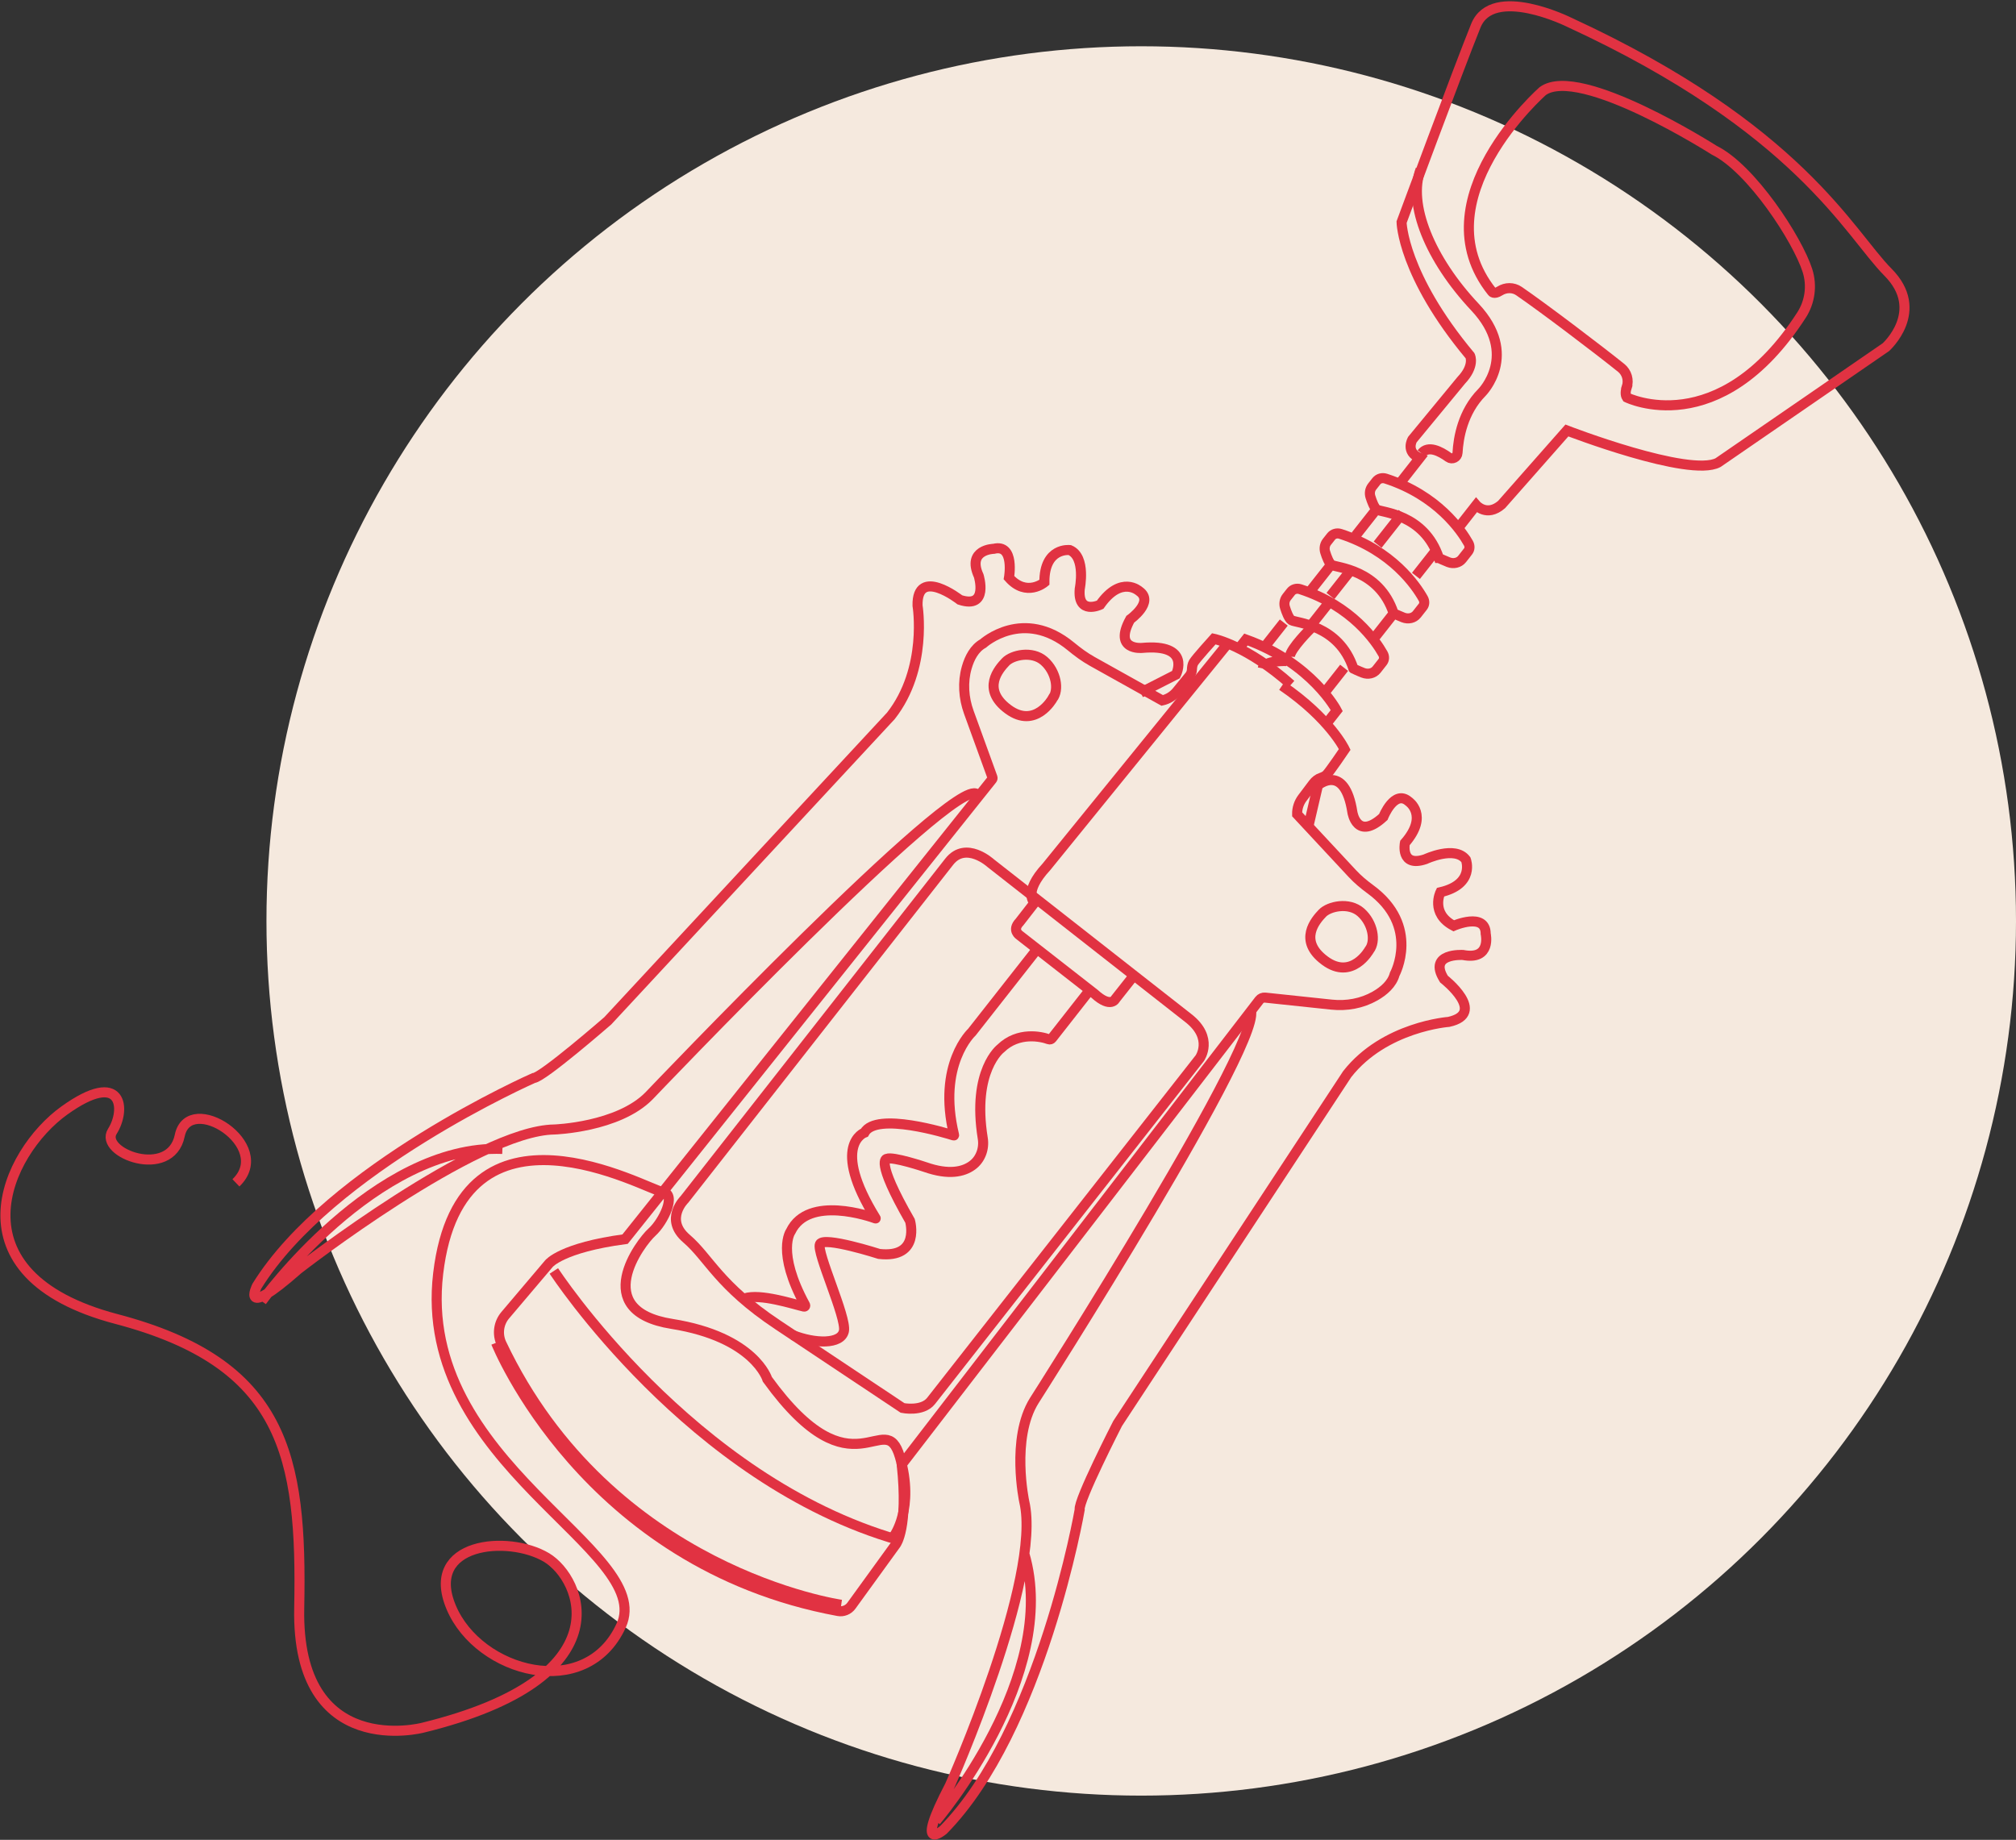
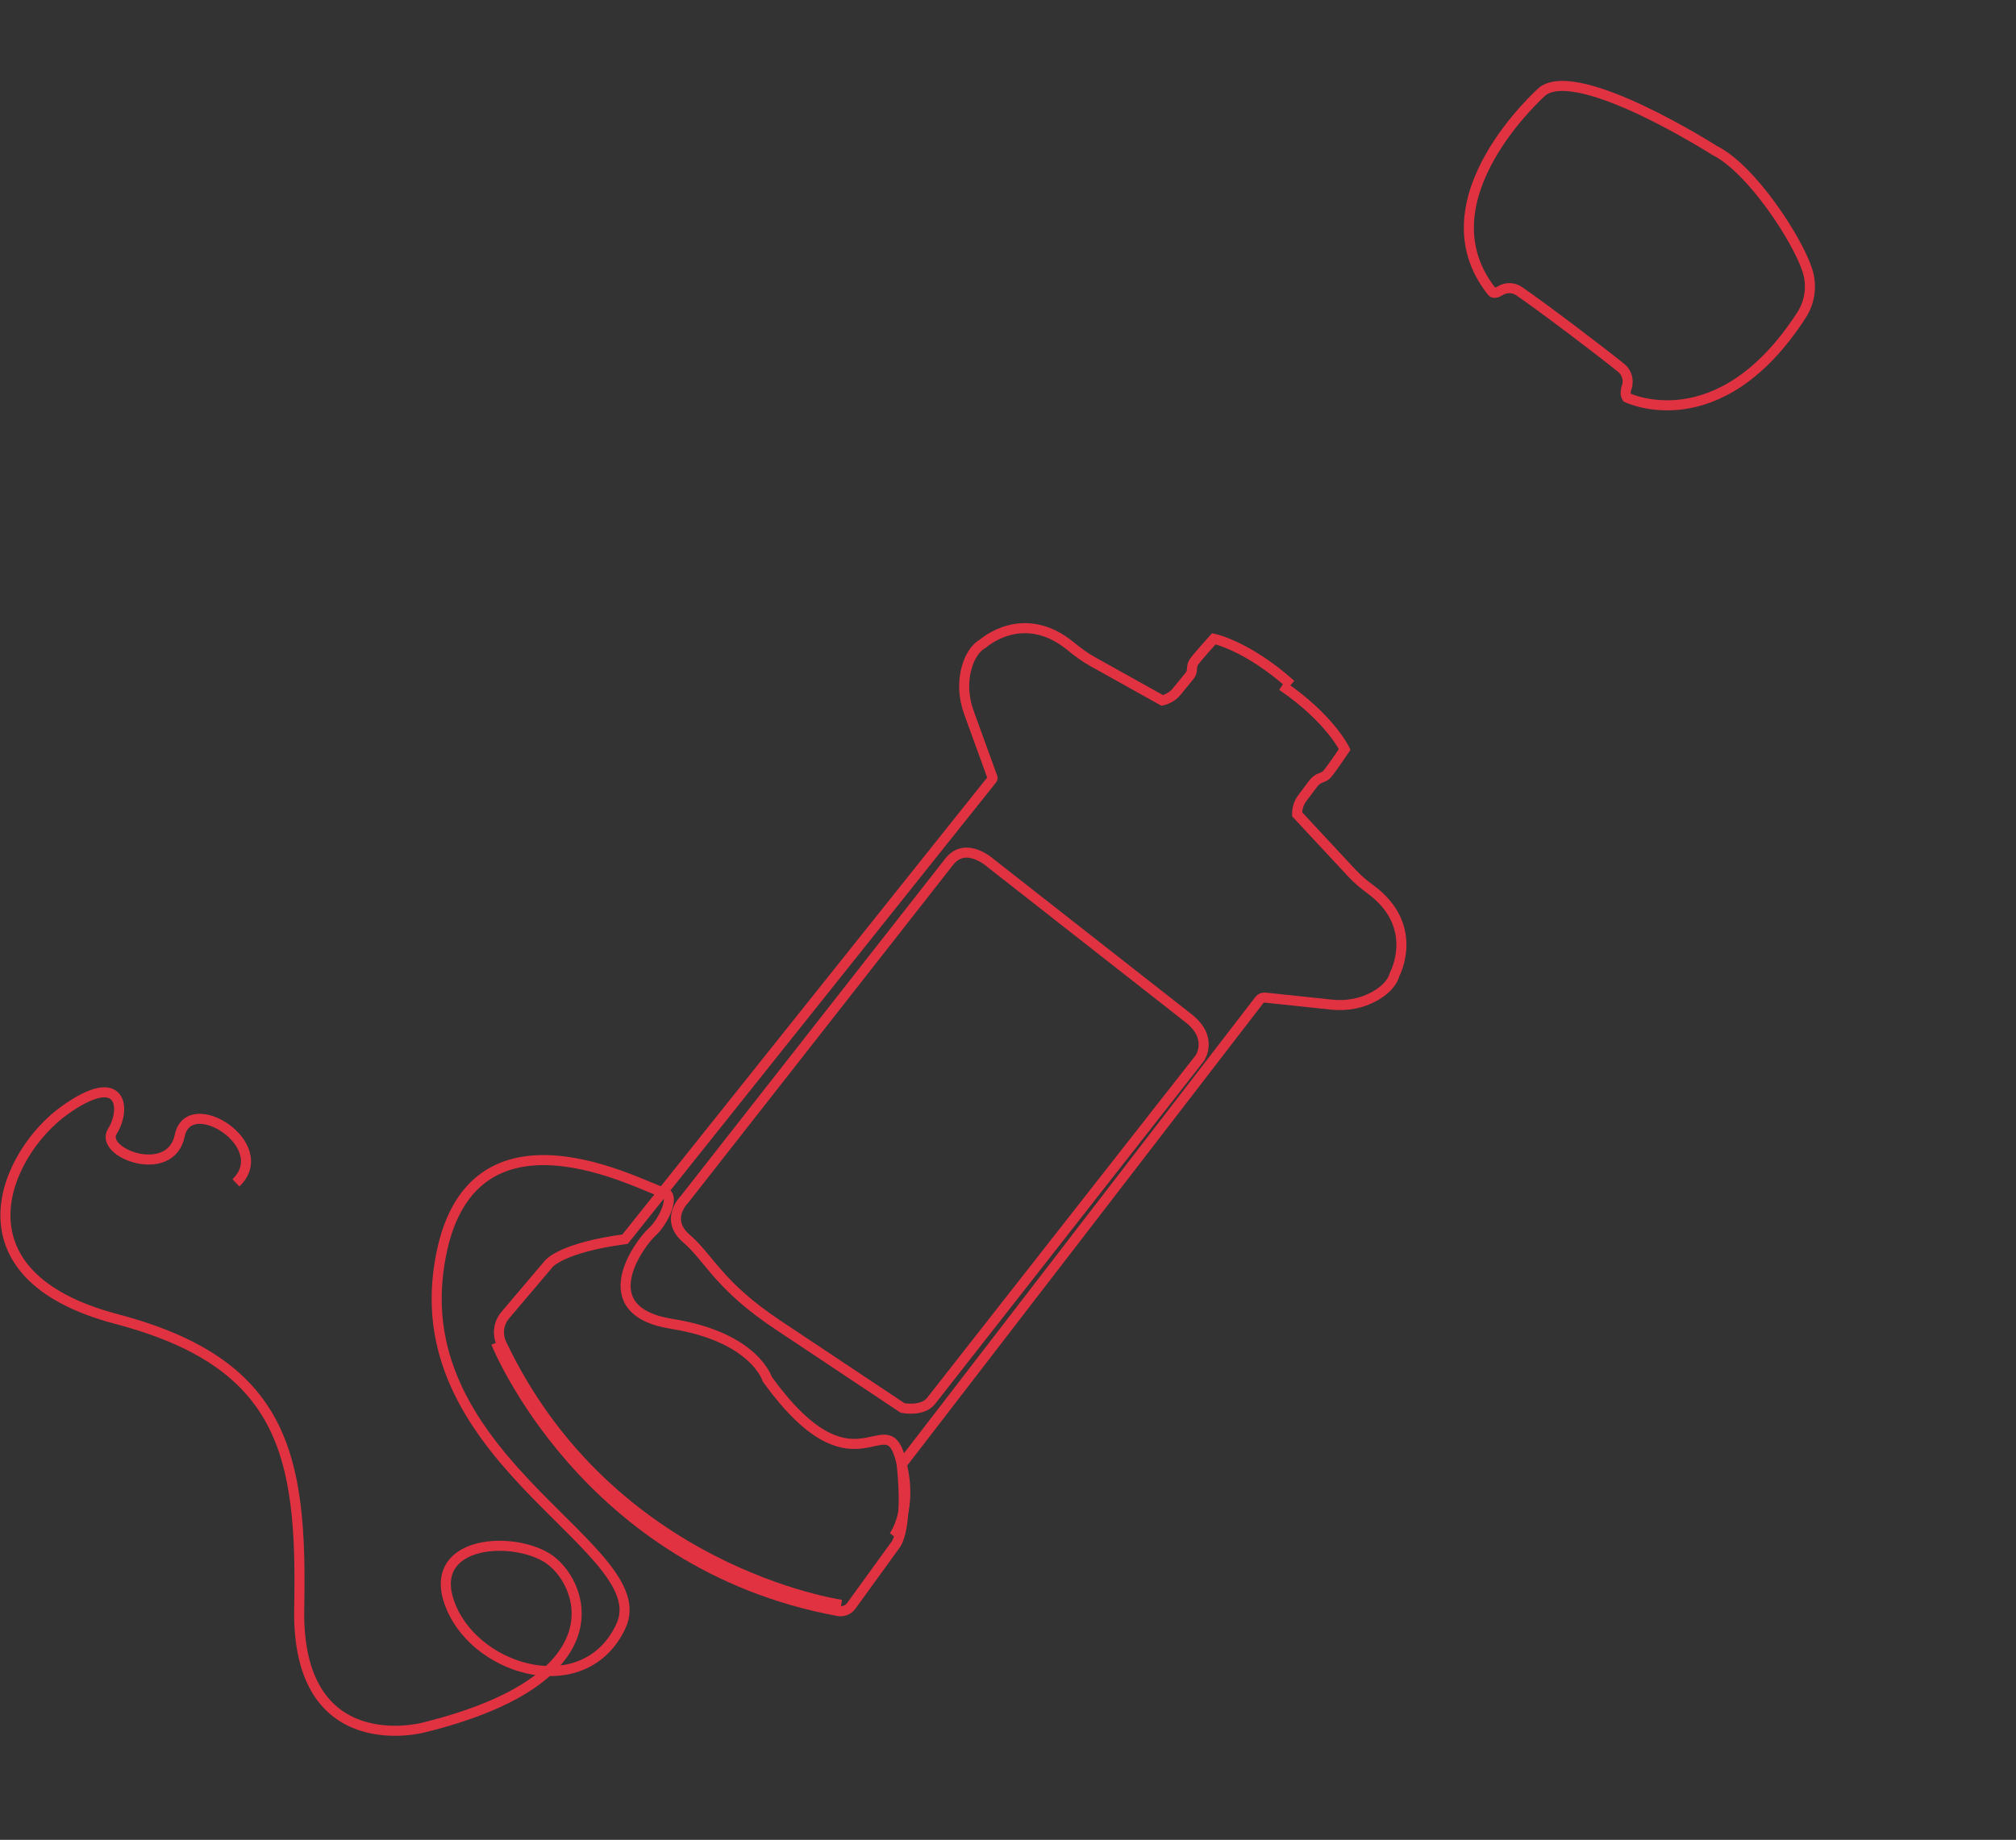
<svg xmlns="http://www.w3.org/2000/svg" width="401" height="366" viewBox="0 0 401 366">
  <rect x="0" y="0" width="401" height="366" fill="#333333" stroke="none" />
  <g fill="none" fill-rule="evenodd">
    <g>
      <g transform="translate(-51 -226) translate(24 159)">
-         <circle cx="254" cy="250.204" r="174" fill="#F5E9DE" />
        <g stroke="#E13242" stroke-width="2">
-           <path d="M74.702 133.812s-1.036-.202-2.024-.482c-1.041-.295-1.76-1.155-1.78-2.14l-.04-1.917c-.013-.576.347-1.097.92-1.348 2.645-1.16 10.633-3.908 20.881-.362.699.241 1.154.857 1.169 1.533l.029 1.347c.014.716-.339 1.398-.96 1.843-.817.587-1.941 1.295-2.552 1.256-1.032-.067-8.016-5.024-15.643.27zM74.933 120.213s-1.037-.204-2.024-.483c-1.041-.294-1.76-1.155-1.78-2.14l-.04-1.917c-.013-.575.347-1.097.92-1.347 2.645-1.162 10.633-3.909 20.88-.362.7.24 1.155.857 1.169 1.532l.03 1.346c.014.717-.339 1.399-.96 1.845-.817.586-1.941 1.295-2.552 1.255-1.033-.066-8.017-5.024-15.643.27zM74.365 106.011s-1.036-.203-2.024-.482c-1.041-.295-1.76-1.156-1.78-2.14l-.04-1.918c-.013-.574.347-1.096.92-1.347 2.645-1.16 10.633-3.908 20.882-.362.698.241 1.153.858 1.168 1.533l.029 1.346c.014.717-.339 1.4-.96 1.844-.816.586-1.94 1.295-2.552 1.256-1.031-.067-8.016-5.024-15.643.27zM76.275 134.798L76.402 140.798M74.909 119.995L75.035 125.995M75.742 105.597L75.868 111.597" transform="scale(-1 1) rotate(-37 -11.837 721.173)" />
-           <path d="M74.896 99.608l-.122-6.473s-3.14.677-3.968-3.116l-1.507-19.593s-25.102-7.137-27.862-12.99L28.602 19.012S26.51 8.384 37.262 6.843c10.753-1.54 31.357-12.223 80.55-1.548 0 0 16.705 3.108 14.41 11.725-2.297 8.616-11.724 40.103-11.724 40.103s-6.434 8.252-26.882 13.027c0 0-1.982.99-1.528 4.982l.666 15.227s-.325 2.833-3.366 2.05l.122 6.474M90.14 106.43L90.266 112.43M90.708 120.631L90.834 126.631M91.276 134.832L91.402 140.832M38.496 176.623s-.965 6.948 5.785 7.003c6.75.055 6.284-5.366 6.067-7.234-.217-1.87-2.821-5.001-6.013-4.752-3.192.25-5.892 2.769-5.839 4.983zM118.9 174.606s-.964 6.947 5.786 7.002c6.75.055 6.284-5.367 6.067-7.235-.217-1.868-2.821-5-6.013-4.75-3.191.249-5.892 2.767-5.84 4.983zM78.104 216.814l.226 11.836c.005.245.16.456.394.526 1.522.452 5.782 2.381 6.528 7.198 0 0 1.988 6.953-7.908 16.438-1.508 1.445-2.18 3.625-1.553 5.613.638 2.031 2.503 4.328 7.238 5.832 0 0 6.486 2.164 7.11 3.298 0 0 1.97 1.487-11.119 7.075 0 0-6.222 4.696.936 8.945 0 0 10.916 3.797 10.594 5.52-.32 1.722-13.041 8.448-14.219 10.948-1.176 2.502 3.105 5.523 7.645 6.771" transform="scale(-1 1) rotate(-37 -11.837 721.173)" />
-           <path d="M91.355 215.73l.434 21.502s1.718 9.308-9.502 18.494c-.039.03-.039.085.007.1 1.269.448 15.208 5.474 14.53 10.24 0 0 3.96 6.044-12.042 12.264-.021.007-.026.033-.007.04.932.281 13.531 4.256 11.937 12.218 0 0-.059 4.952-11.102 9.973-.17.078-.187.306-.015.382 1.945.869 8.573 3.128 10.405 5.786M89.64 91.46c-.04-2.112-2.704-2.57-4.756-2.608-.888-.016-1.392-1.035-.89-1.782 1.662-2.472 4.073-7.113 3.362-12.49 0 0-1.494-10.545 11.333-12.753 12.825-2.208 23.025-8.262 25.106-15.366M129.604 325.221s-46.722 16.972-87 1.475" transform="scale(-1 1) rotate(-37 -11.837 721.173)" />
          <path d="M43.833 326.674s-.04-6.926 8.557-13.346 2.18 12.207 30.319 3.555c0 0 7.061-5.206 21.808 2.622 14.746 7.829 14.74-9.155 14.148-12.186-.594-3.03.627-9.13 3.133-7.66 2.506 1.47 45.142 6.733 25.885 39.801-19.257 33.07-67.659 17.778-71.233 34.07-3.573 16.29 16.97 24.514 29.169 17.436 12.199-7.078-.36-18.405-9.175-19.342-8.08-.858-27.001 9.644-.718 41.838 0 0 16.137 20.475 33.97-4.201 17.835-24.678 31.694-37.112 63.655-24.037 31.962 13.073 37.504-13.218 33.217-26.913-4.286-13.694-9.707-7.506-10.114-2.428-.407 5.077-15.086.796-11.214-7.389 3.87-8.186-16.295-9.826-14.584.787M64.981 56.365c-.252.735-.648 1.421-1.263 1.642 0 0-20.047-3.803-17.877-33.986.225-3.135 1.847-5.995 4.387-7.796 5.264-3.73 21.094-9.512 29.225-7.96 0 0 31.618 2.463 34.307 11.12 0 0 6.667 32.145-15.956 37.963 0 0-.649.256-1.142-1.047-.498-1.315-1.686-2.226-3.072-2.287-5.88-.26-19.433-.218-25.405-.034-1.454.044-2.725.99-3.204 2.385z" transform="scale(-1 1) rotate(-37 -11.837 721.173)" />
          <path d="M43.987 343.856s40.636 22.52 85.212-.804c1.839-.963 2.949-2.91 2.831-4.978l-.768-13.407s-.077-4.06-9.166-13.026l-3.258-116.978c-.004-.15.07-.29.196-.37l11.523-7.498c2.553-1.662 4.612-4.03 5.7-6.868.717-1.867 1.075-3.967.275-5.777 0 0-2.02-10.596-14.338-10.046-1.705.076-3.41.061-5.1-.17l-15.831-2.178c-.76-.89-1.198-2.008-1.242-3.176l-.154-3.985c-.017-.47.111-.934.383-1.318.243-.343.512-.816.57-1.286.11-.89-.372-6.212-.372-6.212s-6.172-2.929-17.745-1.947" transform="scale(-1 1) rotate(-37 -11.837 721.173)" />
          <path d="M130.184 343.555s-40.534 24.625-86.469 1.66c-.908-.453-1.471-1.402-1.452-2.417l.284-15.105s-.078-4.063 8.63-13.372L49.963 197.74c-.005-.447-.242-.86-.625-1.09l-11.403-6.842c-2.571-1.543-4.672-3.805-5.862-6.558-.8-1.854-1.252-3.964-.518-5.822 0 0 1.623-10.766 14.062-10.587 1.586.023 3.175-.06 4.736-.336l15.849-2.808c.722-.92 1.115-2.054 1.115-3.222v-3.59c0-.664-.172-1.326-.55-1.87-.22-.312-.434-.703-.498-1.097-.143-.886.136-6.225.136-6.225s6.031-3.162 17.593-2.621" transform="scale(-1 1) rotate(-37 -11.837 721.173)" />
          <path d="M87.582 306.984L57.8 305.245s-3.624-1.725-3.678-4.543l-1.654-86.61s.164-4.874 6.572-4.996l12.243-.233 37.75-.721s6.656-.639 6.76 4.742l1.629 85.329s.877 5.623-5.015 5.991c-5.892.369-10.708 3.605-24.824 2.78z" transform="scale(-1 1) rotate(-37 -11.837 721.173)" />
-           <path d="M72.84 209.403l.122 5.333s-.482 2.149 3.934 1.731l18.878-.325s1.905.167 1.624-2.11l-.072-4.846s3.116-.107 2.41-7.127l-2.05-56.538M72.384 145.315l-.057-2.842s9.553-4.562 22.928-.419l.072 2.843M86.228 140.624s3.645 2.504 2.9 4M86.273 132.521s.851 5.648-.03 7M86.491 126.222l.134 6M86.908 119.023l.134 6M85.524 103.22l.169 8M63.146 163.859l3.218-7.261s-1.486-6.848-8.7.163c0 0-4.178 4.09-5.475-2.953 0 0 1.593-5.76-2.156-5.498 0 0-4.92-.294-4.391 7.051 0 0-2.194 4.529-5.202.1 0 0-3.032-5.767-6.495-4.747 0 0-4.395 2.758.16 8.211 0 0-.88 4.6-6.119 3.744 0 0-3.405-6.049-6.046-2.56 0 0-4.188 3.518 1.085 6.092 0 0 5.878 3.884.118 6.101 0 0-11.023.214-5.877 6.23 0 0 9.642 8.415 9.874 20.446l-5.359 82.999s-2.96 17.056-4.29 18.227c0 0-20.323 39.54-16.693 67.169 0 0 1.697 7.755 4.298-7.84 0 0 10.176-44.006 22.17-53.974 0 0 9.703-8.396 10.5-17.198 0 0 6.862-88.367 12.739-88.101M3.061 366.853s-2.34-37.953 17.918-53M105.625 163.102l-3.455-7.1s1.206-6.868 8.599-.163c0 0 4.28 3.912 5.292-3.143 0 0-1.793-5.67 1.92-5.55 0 0 4.846-.476 4.605 6.85 0 0 2.34 4.42 5.14-.097 0 0 2.774-5.849 6.232-4.964 0 0 4.446 2.576.157 8.172 0 0 1.044 4.543 6.184 3.495 0 0 3.132-6.143 5.873-2.774 0 0 4.27 3.342-.838 6.1 0 0-5.657 4.083.116 6.073 0 0 10.892-.202 6.04 5.976 0 0-9.199 8.731-8.968 20.704l8.462 82.35s3.573 16.853 4.933 17.969c0 0 21.577 38.564 19.047 66.179 0 0-1.38 7.776-4.543-7.636 0 0-11.728-43.387-23.954-52.85 0 0-9.902-7.988-11.025-16.712 0 0-10.15-87.634-15.944-87.148M172.379 364.994s.832-38.516-19.996-53" transform="scale(-1 1) rotate(-37 -11.837 721.173)" />
        </g>
      </g>
    </g>
  </g>
</svg>